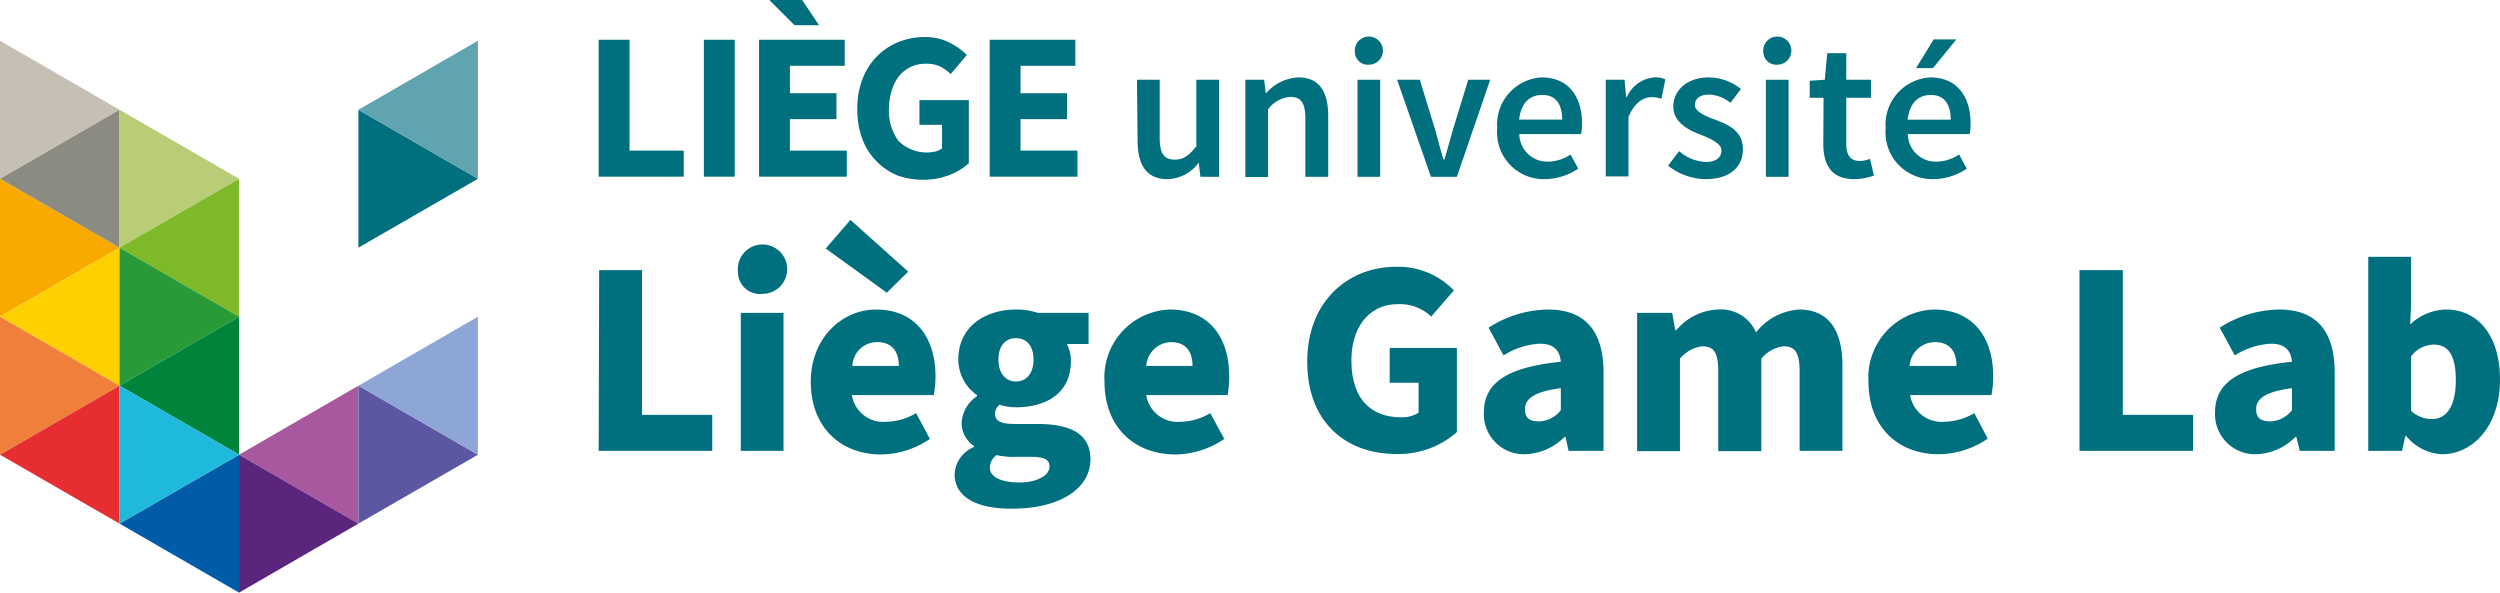
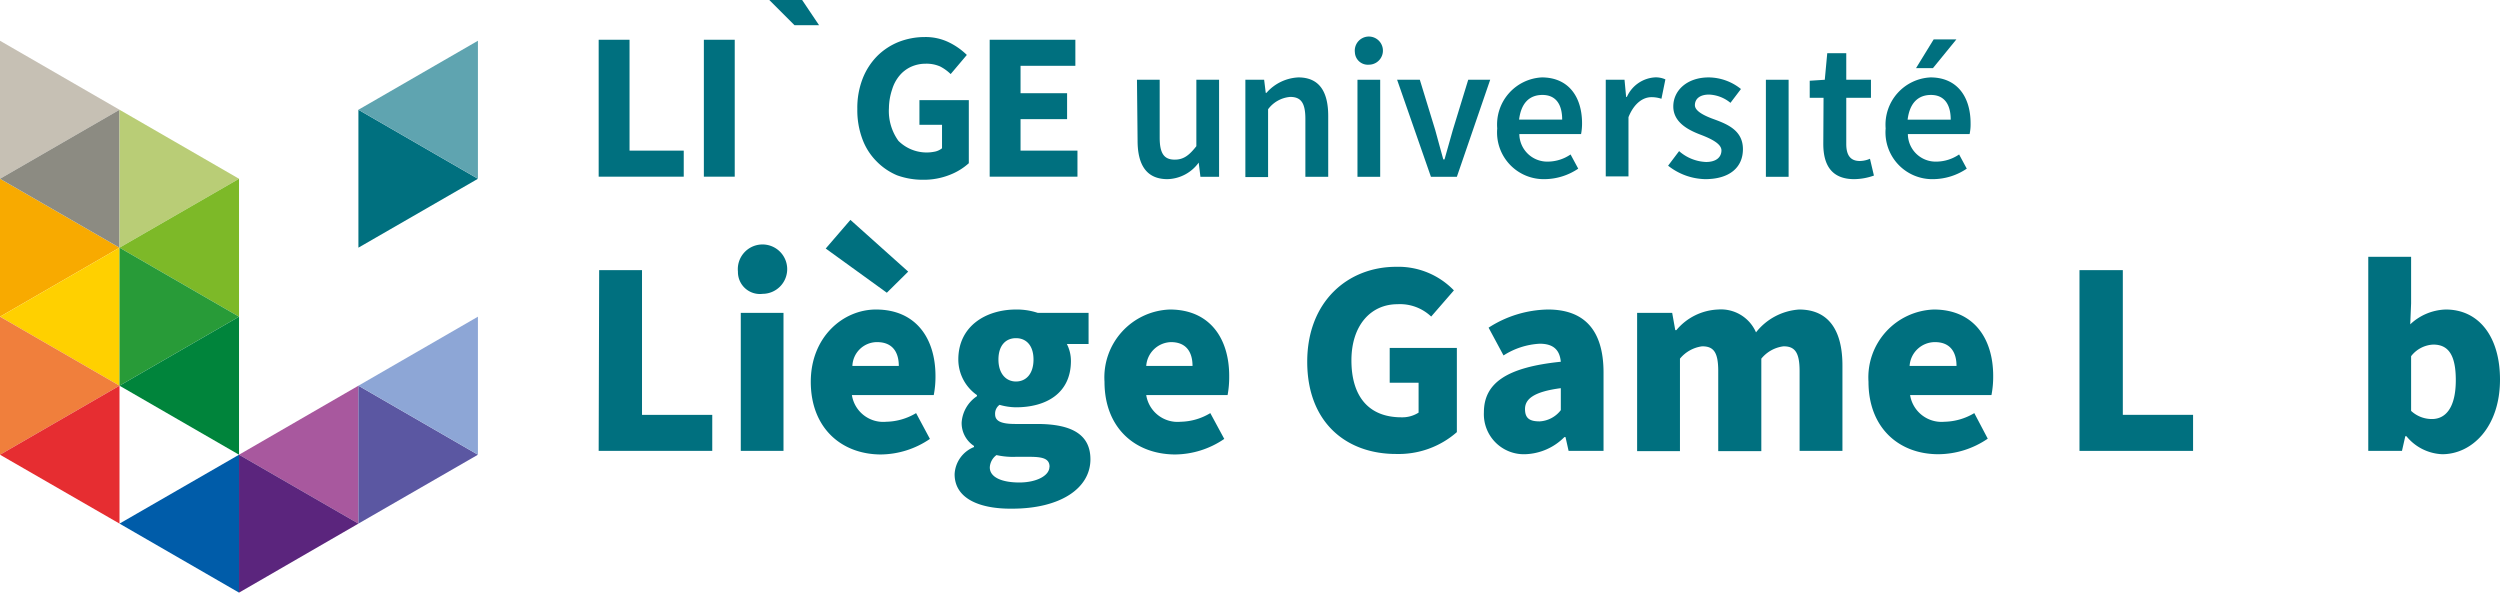
<svg xmlns="http://www.w3.org/2000/svg" id="Calque_1" data-name="Calque 1" width="202.49" height="48" viewBox="0 0 202.49 48">
  <defs>
    <style>.cls-1,.cls-16{fill:#00707f;}.cls-2{fill:#f8aa00;}.cls-10,.cls-11,.cls-12,.cls-13,.cls-14,.cls-15,.cls-16,.cls-17,.cls-18,.cls-19,.cls-2,.cls-3,.cls-4,.cls-5,.cls-6,.cls-7,.cls-8,.cls-9{fill-rule:evenodd;}.cls-3{fill:#ffd000;}.cls-4{fill:#f07f3c;}.cls-5{fill:#e62d31;}.cls-6{fill:#c6c0b4;}.cls-7{fill:#8c8b82;}.cls-8{fill:#b9cd76;}.cls-9{fill:#7db928;}.cls-10{fill:#289b38;}.cls-11{fill:#00843b;}.cls-12{fill:#005ca9;}.cls-13{fill:#1fbadb;}.cls-14{fill:#a8589e;}.cls-15{fill:#5b257d;}.cls-17{fill:#5fa4b0;}.cls-18{fill:#5b57a2;}.cls-19{fill:#8da6d6;}</style>
  </defs>
  <path class="cls-1" d="M92.09,6.46h1.84v4.69c0,1.3.37,1.78,1.22,1.78.69,0,1.15-.32,1.75-1.09V6.46h1.84v7.86H97.23l-.14-1.15h0a3.22,3.22,0,0,1-2.53,1.34c-1.68,0-2.42-1.13-2.42-3.12Z" />
  <path class="cls-1" d="M100.87,6.46h1.52l.13,1.06h.06a3.65,3.65,0,0,1,2.58-1.25c1.68,0,2.42,1.13,2.42,3.12v4.93h-1.85V9.63c0-1.3-.36-1.78-1.23-1.78a2.48,2.48,0,0,0-1.79,1v5.49h-1.84Z" />
  <rect class="cls-1" x="109.95" y="6.46" width="1.84" height="7.86" />
  <path class="cls-1" d="M113.16,6.46H115l1.25,4.08c.2.77.44,1.57.65,2.37H117c.22-.8.45-1.6.67-2.37l1.25-4.08h1.78L118,14.32H115.9Z" />
  <path class="cls-1" d="M124.88,6.27c2.13,0,3.26,1.53,3.26,3.73a4.48,4.48,0,0,1-.08.86h-5a2.26,2.26,0,0,0,2.32,2.23,3.3,3.3,0,0,0,1.83-.58l.62,1.15a4.93,4.93,0,0,1-2.69.85,3.78,3.78,0,0,1-3.87-4.11A3.82,3.82,0,0,1,124.88,6.27Zm1.65,3.42c0-1.25-.52-2-1.6-2s-1.73.69-1.89,2Z" />
  <path class="cls-1" d="M130.06,6.46h1.52l.13,1.39h.06A2.67,2.67,0,0,1,134,6.27a1.87,1.87,0,0,1,.89.16L134.57,8a2.55,2.55,0,0,0-.81-.13c-.63,0-1.38.43-1.86,1.62v4.8h-1.84Z" />
  <path class="cls-1" d="M136,12.24a3.52,3.52,0,0,0,2.18.88c.84,0,1.25-.4,1.25-.94s-.85-.95-1.69-1.27c-1-.38-2.21-1-2.21-2.29s1.11-2.35,2.87-2.35a4.22,4.22,0,0,1,2.61.94l-.85,1.12a2.9,2.9,0,0,0-1.73-.67c-.78,0-1.15.37-1.15.86s.78.87,1.63,1.17c1.08.4,2.26.92,2.26,2.39s-1.07,2.43-3.06,2.43a5,5,0,0,1-3-1.09Z" />
  <rect class="cls-1" x="143.03" y="6.46" width="1.84" height="7.86" />
  <path class="cls-1" d="M147.7,7.92h-1.12V6.54l1.22-.08L148,4.31h1.54V6.46h2V7.92h-2v3.74c0,.93.35,1.38,1.1,1.38a2.14,2.14,0,0,0,.82-.18l.32,1.36a4.86,4.86,0,0,1-1.6.29c-1.83,0-2.5-1.15-2.5-2.85Z" />
  <path class="cls-1" d="M156.36,6.27c2.13,0,3.25,1.53,3.25,3.73a3.79,3.79,0,0,1-.08.86h-5a2.25,2.25,0,0,0,2.32,2.23,3.3,3.3,0,0,0,1.83-.58l.62,1.15a4.93,4.93,0,0,1-2.69.85,3.79,3.79,0,0,1-3.88-4.11A3.83,3.83,0,0,1,156.36,6.27ZM158,9.69c0-1.25-.53-2-1.6-2s-1.73.69-1.89,2Z" />
  <path class="cls-1" d="M109.74,4.24a1.14,1.14,0,1,1,1.13,1,1.05,1.05,0,0,1-1.13-1" />
-   <path class="cls-1" d="M142.82,4.24a1.14,1.14,0,1,1,1.13,1,1.05,1.05,0,0,1-1.13-1" />
  <polygon class="cls-1" points="156.56 5.52 155.19 5.52 156.62 3.19 158.46 3.19 156.56 5.52" />
  <polygon class="cls-1" points="48.49 3.22 50.99 3.22 50.99 12.2 55.38 12.2 55.38 14.31 48.49 14.31 48.49 3.22" />
  <rect class="cls-1" x="57.01" y="3.22" width="2.5" height="11.09" />
-   <polygon class="cls-1" points="61.48 3.22 68.42 3.22 68.42 5.33 63.98 5.33 63.98 7.55 67.75 7.55 67.75 9.65 63.98 9.65 63.98 12.2 68.59 12.2 68.59 14.31 61.48 14.31 61.48 3.22" />
  <polygon class="cls-1" points="62.31 0 64.97 0 66.34 2.04 64.35 2.04 62.31 0" />
  <path class="cls-1" d="M69.44,8.83a6.54,6.54,0,0,1,.43-2.46,5.4,5.4,0,0,1,1.18-1.83A5.21,5.21,0,0,1,72.78,3.4,5.78,5.78,0,0,1,74.9,3a4.31,4.31,0,0,1,2,.45,5.52,5.52,0,0,1,1.41,1L77,6a3.53,3.53,0,0,0-.86-.62,2.77,2.77,0,0,0-1.17-.22,2.87,2.87,0,0,0-1.18.25,2.66,2.66,0,0,0-.93.71,3.16,3.16,0,0,0-.6,1.12A4.94,4.94,0,0,0,72,8.75a4.13,4.13,0,0,0,.77,2.66,3.24,3.24,0,0,0,3,.86,1.38,1.38,0,0,0,.53-.26v-1.9H74.47v-2h4v5.11a5,5,0,0,1-1.56.95,5.71,5.71,0,0,1-2.15.39,6.1,6.1,0,0,1-2.1-.36A5.07,5.07,0,0,1,71,13.07a5,5,0,0,1-1.14-1.78,6.67,6.67,0,0,1-.42-2.46" />
  <polygon class="cls-1" points="80.16 3.22 87.1 3.22 87.1 5.33 82.66 5.33 82.66 7.55 86.43 7.55 86.43 9.65 82.66 9.65 82.66 12.2 87.27 12.2 87.27 14.31 80.16 14.31 80.16 3.22" />
  <path class="cls-1" d="M48.53,21.88H52V33.6h5.69v2.92h-9.2Z" />
  <path class="cls-1" d="M59.77,22a2,2,0,1,1,2,1.8A1.78,1.78,0,0,1,59.77,22ZM60,25.34h3.46V36.52H60Z" />
  <path class="cls-1" d="M65.67,30.92c0-3.62,2.61-5.85,5.28-5.85,3.24,0,4.82,2.34,4.82,5.38A7.79,7.79,0,0,1,75.63,32H69a2.57,2.57,0,0,0,2.79,2.16,4.87,4.87,0,0,0,2.41-.7l1.12,2.09a7.15,7.15,0,0,1-4,1.26C68.14,36.79,65.67,34.66,65.67,30.92Zm1.21-10.79,2-2.32L73.56,22l-1.73,1.71Zm5.92,9.51c0-1.1-.5-1.93-1.76-1.93a2,2,0,0,0-2,1.93Z" />
  <path class="cls-1" d="M77.32,38.41a2.49,2.49,0,0,1,1.57-2.2v-.09a2.21,2.21,0,0,1-1-1.91,2.79,2.79,0,0,1,1.24-2.12V32a3.52,3.52,0,0,1-1.51-2.88c0-2.72,2.25-4.05,4.68-4.05a5.36,5.36,0,0,1,1.75.27h4.12v2.52H86.41a3,3,0,0,1,.33,1.38c0,2.61-2,3.75-4.45,3.75a5,5,0,0,1-1.33-.2.88.88,0,0,0-.36.76c0,.54.45.79,1.64.79H84c2.77,0,4.32.83,4.32,2.86,0,2.36-2.45,4-6.34,4C79.41,41.23,77.32,40.42,77.32,38.41Zm7.69-.6c0-.68-.58-.81-1.64-.81H82.29a6.12,6.12,0,0,1-1.58-.14,1.32,1.32,0,0,0-.54,1c0,.81,1,1.22,2.39,1.22S85,38.53,85,37.81Zm-1.3-8.69c0-1.14-.59-1.73-1.42-1.73s-1.42.59-1.42,1.73.61,1.78,1.42,1.78S83.71,30.29,83.71,29.12Z" />
  <path class="cls-1" d="M89.46,30.92a5.5,5.5,0,0,1,5.29-5.85c3.24,0,4.81,2.34,4.81,5.38A8,8,0,0,1,99.43,32H92.84a2.57,2.57,0,0,0,2.79,2.16,4.81,4.81,0,0,0,2.4-.7l1.13,2.09a7.15,7.15,0,0,1-4,1.26C91.94,36.79,89.46,34.66,89.46,30.92Zm7.13-1.28c0-1.1-.49-1.93-1.75-1.93a2.07,2.07,0,0,0-2,1.93Z" />
  <path class="cls-1" d="M105.88,29.3c0-4.88,3.29-7.69,7.2-7.69a6.26,6.26,0,0,1,4.68,1.91l-1.84,2.12a3.67,3.67,0,0,0-2.73-1c-2.16,0-3.73,1.71-3.73,4.55s1.33,4.61,4.05,4.61a2.45,2.45,0,0,0,1.39-.38V31h-2.34V28.18H118V35a7.14,7.14,0,0,1-4.88,1.77C109.08,36.79,105.88,34.25,105.88,29.3Z" />
  <path class="cls-1" d="M120.19,33.4c0-2.36,1.82-3.65,6.23-4.1-.09-.92-.56-1.46-1.71-1.46a6,6,0,0,0-2.93.95l-1.21-2.25a9.1,9.1,0,0,1,4.81-1.47c2.88,0,4.5,1.6,4.5,5.11v6.34h-2.83l-.25-1.12h-.09a4.67,4.67,0,0,1-3.19,1.39A3.24,3.24,0,0,1,120.19,33.4Zm6.23-.18V31.44c-2.23.29-2.9.9-2.9,1.69s.42,1,1.19,1A2.32,2.32,0,0,0,126.42,33.22Z" />
  <path class="cls-1" d="M132.6,25.34h2.84l.25,1.4h.09a4.63,4.63,0,0,1,3.37-1.67,3.09,3.09,0,0,1,3.08,1.85,4.86,4.86,0,0,1,3.49-1.85c2.43,0,3.51,1.74,3.51,4.53v6.92h-3.47V30.05c0-1.56-.42-2-1.3-2a2.76,2.76,0,0,0-1.8,1v7.49h-3.49V30.05c0-1.56-.4-2-1.3-2a2.8,2.8,0,0,0-1.8,1v7.49H132.6Z" />
  <path class="cls-1" d="M151.34,30.92a5.5,5.5,0,0,1,5.29-5.85c3.23,0,4.81,2.34,4.81,5.38A7.79,7.79,0,0,1,161.3,32h-6.59a2.58,2.58,0,0,0,2.79,2.16,4.87,4.87,0,0,0,2.41-.7L161,35.53a7.15,7.15,0,0,1-4,1.26C153.81,36.79,151.34,34.66,151.34,30.92Zm7.13-1.28c0-1.1-.49-1.93-1.75-1.93a2.06,2.06,0,0,0-2.05,1.93Z" />
  <path class="cls-1" d="M168.43,21.88h3.51V33.6h5.69v2.92h-9.2Z" />
-   <path class="cls-1" d="M179.41,33.4c0-2.36,1.82-3.65,6.23-4.1-.09-.92-.56-1.46-1.71-1.46a6,6,0,0,0-2.92.95l-1.22-2.25a9.1,9.1,0,0,1,4.82-1.47c2.87,0,4.49,1.6,4.49,5.11v6.34h-2.83L186,35.4h-.09a4.67,4.67,0,0,1-3.19,1.39A3.24,3.24,0,0,1,179.41,33.4Zm6.23-.18V31.44c-2.23.29-2.9.9-2.9,1.69s.43,1,1.19,1A2.32,2.32,0,0,0,185.64,33.22Z" />
  <path class="cls-1" d="M194.91,35.33h-.09l-.27,1.19h-2.73V20.8h3.47v3.78l-.07,1.69a4.36,4.36,0,0,1,2.88-1.2c2.7,0,4.39,2.23,4.39,5.67,0,3.85-2.27,6.05-4.68,6.05A3.94,3.94,0,0,1,194.91,35.33Zm4-4.54c0-2-.58-2.88-1.82-2.88a2.4,2.4,0,0,0-1.8.94v4.43a2.46,2.46,0,0,0,1.69.66C198.06,33.94,198.91,33.06,198.91,30.79Z" />
  <polygon class="cls-2" points="0 25.65 9.68 20.06 0 14.48 0 25.65" />
  <polygon class="cls-3" points="0 25.65 9.68 31.24 9.68 20.06 0 25.65" />
  <polygon class="cls-4" points="0 36.83 9.68 31.24 0 25.65 0 36.83" />
  <polygon class="cls-5" points="0 36.83 9.68 42.41 9.68 31.24 0 36.83" />
  <polygon class="cls-6" points="0 3.3 0 14.48 9.68 8.89 0 3.3 0 3.3" />
  <polygon class="cls-7" points="0 14.48 9.68 20.06 9.68 8.89 0 14.48" />
  <polygon class="cls-8" points="19.36 14.48 9.68 8.89 9.68 20.06 19.36 14.48" />
  <polygon class="cls-9" points="9.68 20.06 19.36 25.65 19.36 14.48 9.68 20.06" />
  <polygon class="cls-10" points="19.36 25.65 9.68 20.06 9.68 31.24 19.36 25.65" />
  <polygon class="cls-11" points="9.68 31.24 19.36 36.83 19.36 25.65 9.68 31.24" />
  <polygon class="cls-12" points="9.68 42.41 19.36 48 19.36 36.83 9.68 42.41" />
-   <polygon class="cls-13" points="19.36 36.83 9.68 31.24 9.68 42.41 19.36 36.83" />
  <polygon class="cls-14" points="19.36 36.83 29.03 42.41 29.03 31.24 19.36 36.83" />
  <polygon class="cls-15" points="19.36 48 29.03 42.41 19.36 36.83 19.36 48" />
  <polygon class="cls-16" points="29.03 20.06 38.71 14.48 29.03 8.89 29.03 20.06" />
  <polygon class="cls-17" points="38.71 3.3 29.03 8.89 38.71 14.48 38.71 3.3 38.71 3.3" />
  <polygon class="cls-18" points="29.03 42.41 38.71 36.83 29.03 31.24 29.03 42.41" />
  <polygon class="cls-19" points="29.03 31.24 38.71 36.83 38.71 25.65 29.03 31.24" />
</svg>